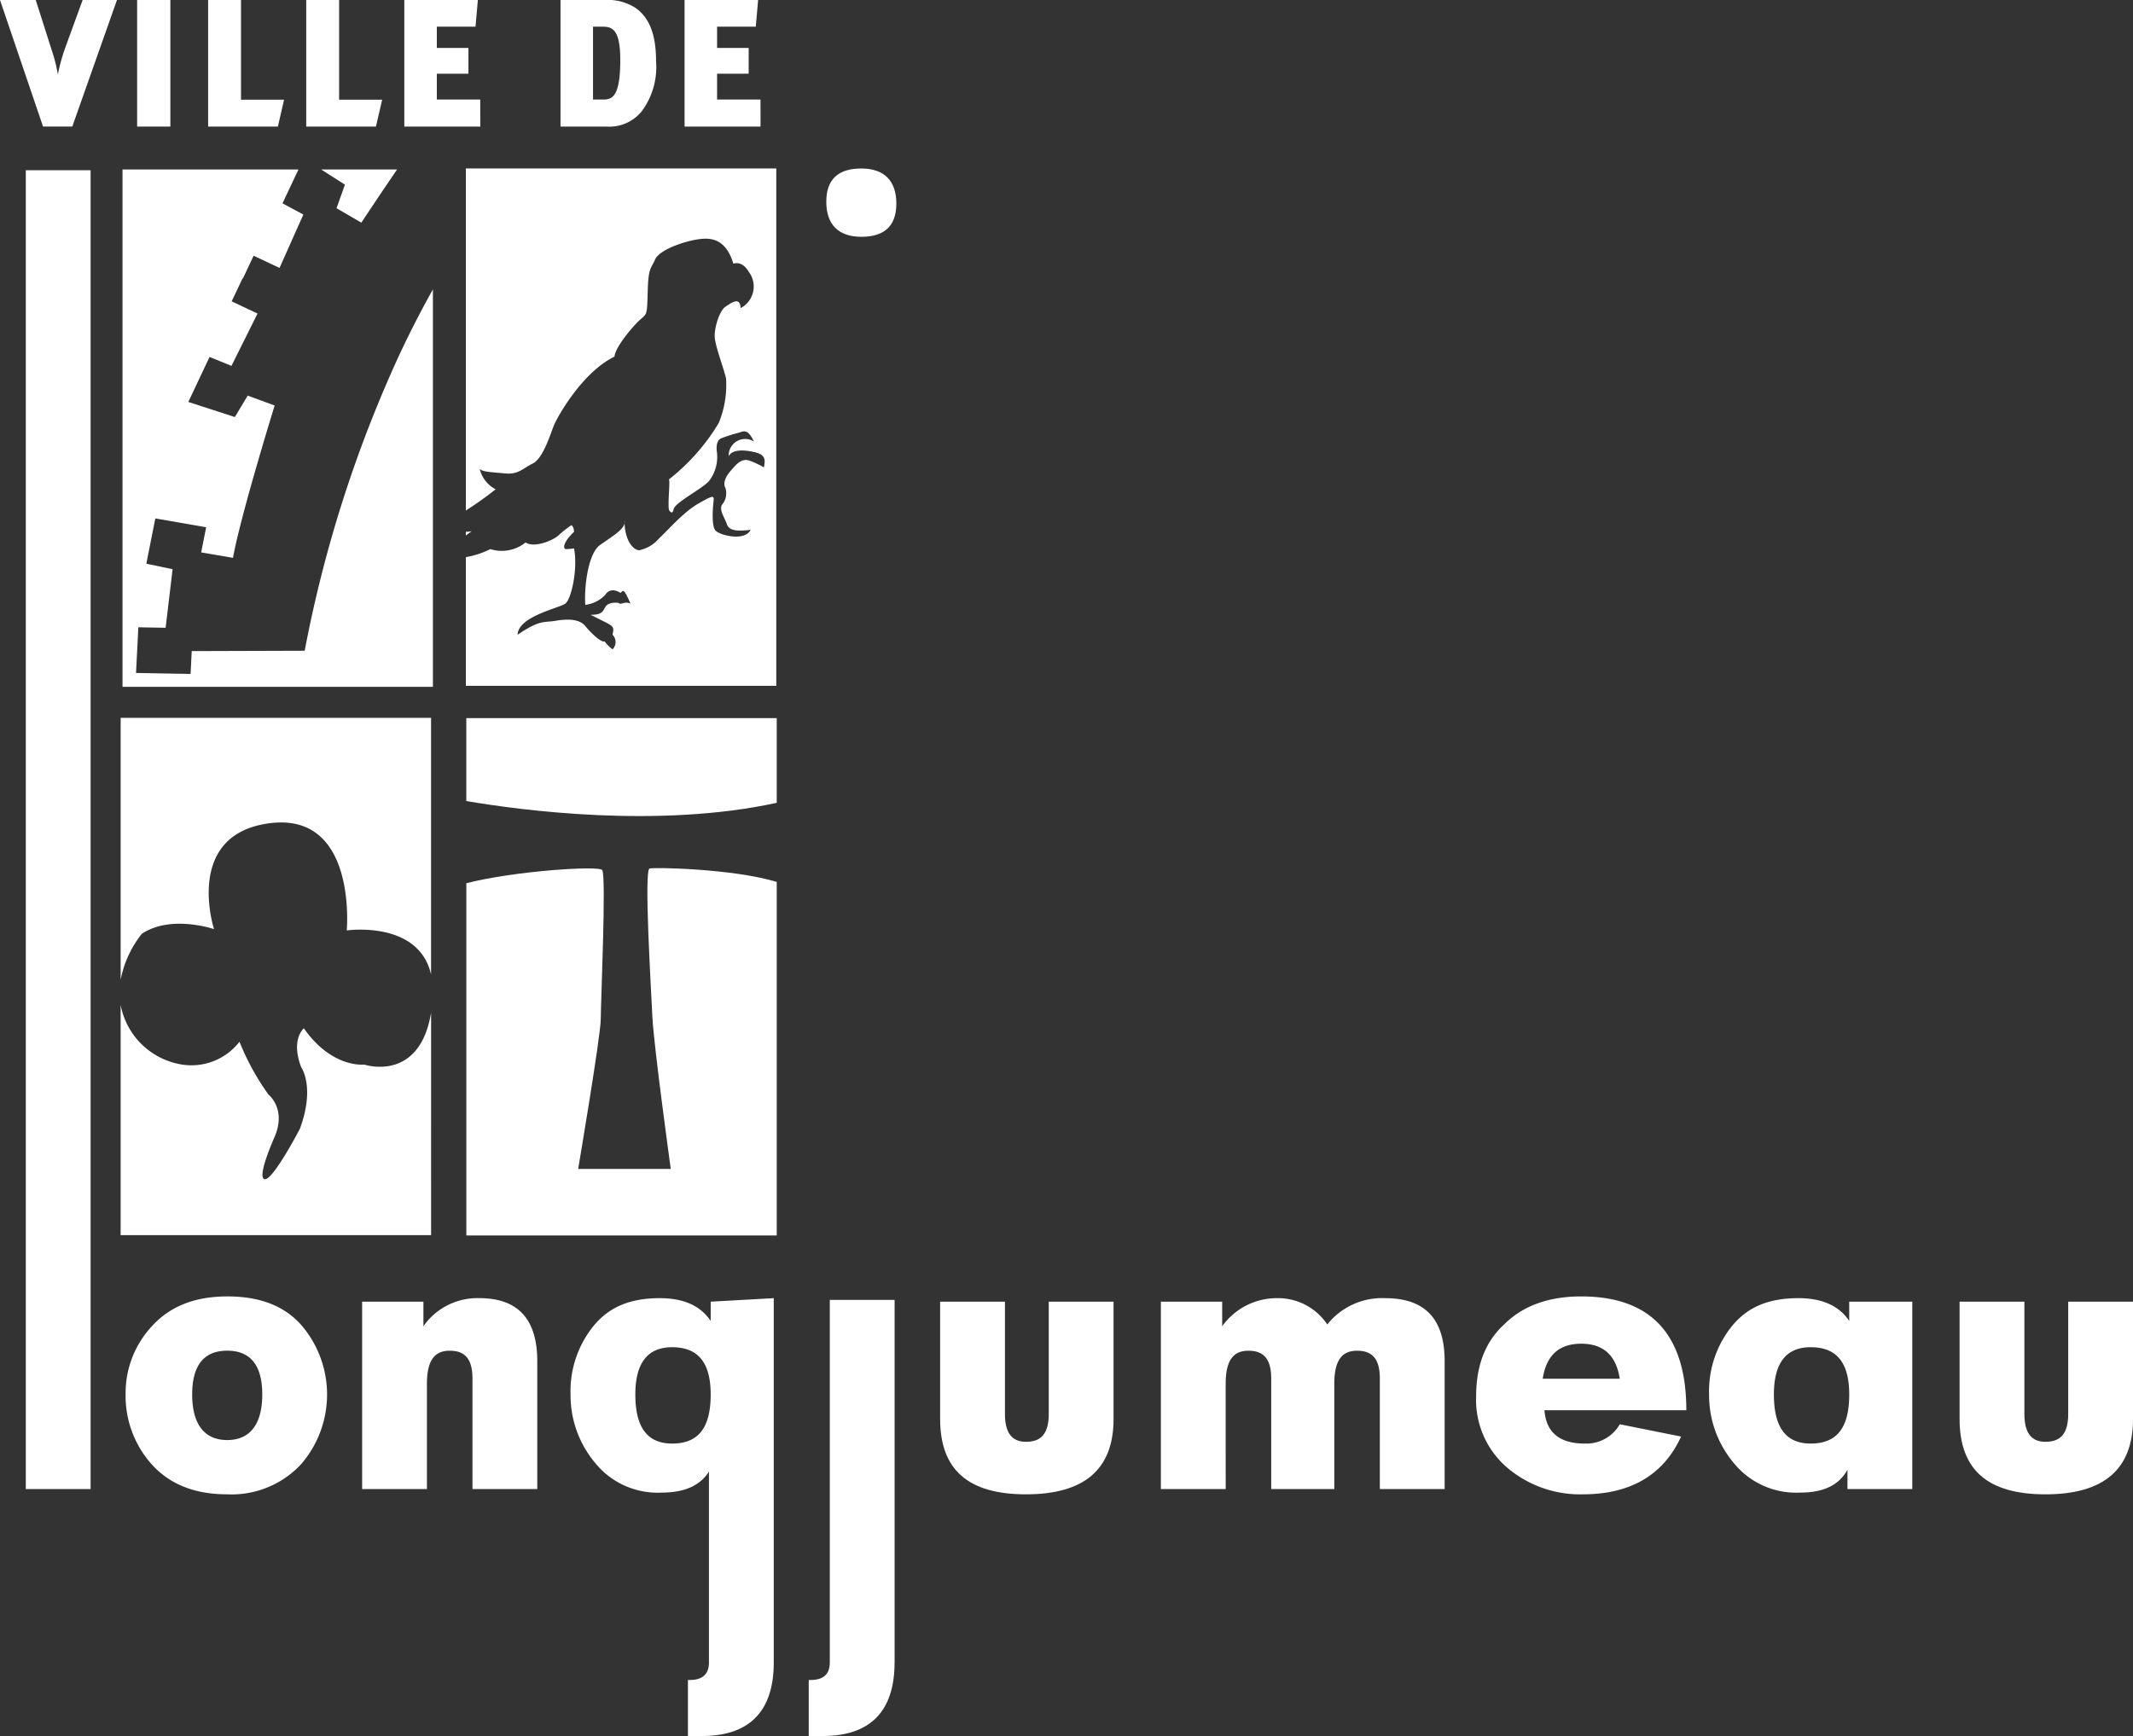
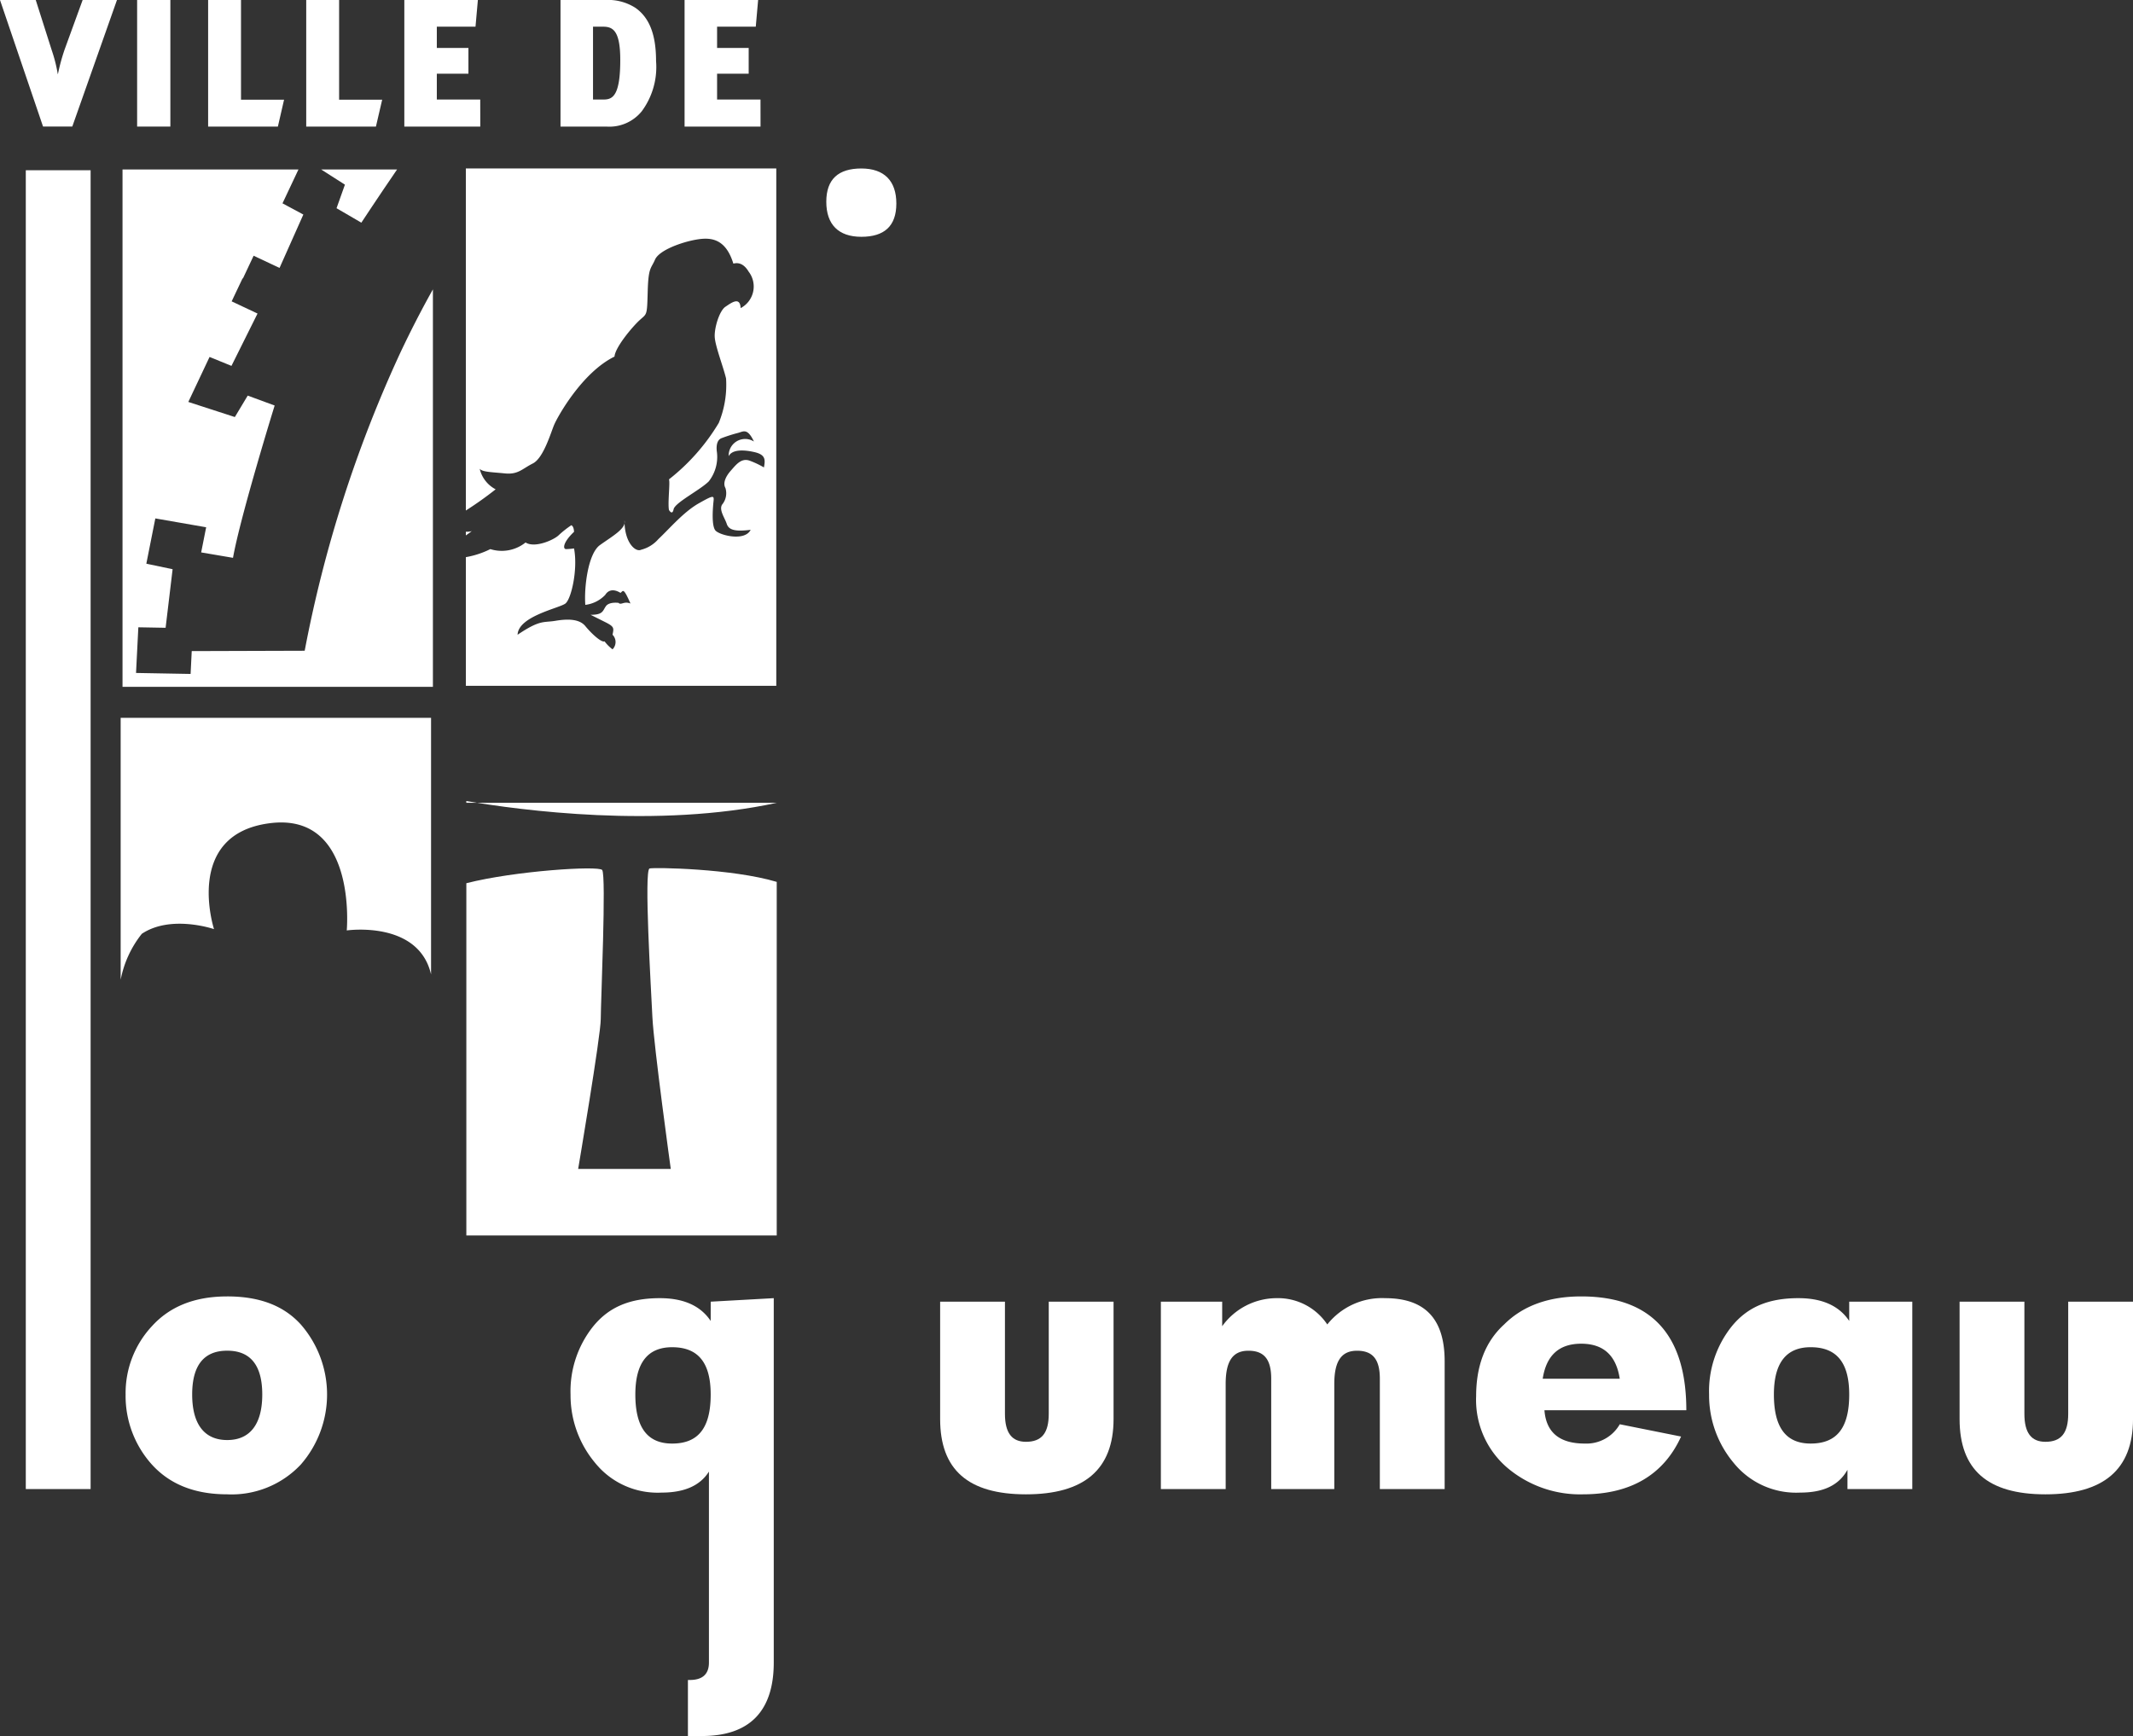
<svg xmlns="http://www.w3.org/2000/svg" id="Groupe_17188" width="238.686" height="194.293" viewBox="0 0 238.686 194.293">
  <rect x="0" y="0" width="238.686" height="194.293" fill="#333333" stroke="none" />
  <defs>
    <clipPath id="clip-path">
      <path id="Rectangle_3" fill="#fff" d="M0 0h238.686v194.293H0z" />
    </clipPath>
  </defs>
  <g id="Groupe_1" clip-path="url(#clip-path)" fill="#fff">
    <path id="Tracé_1" d="M103.291 117.847v.416c.238-.165.463-.327.66-.48a1.892 1.892 0 0 1-.66.064" transform="translate(-51.162 -58.34)" />
    <path id="Tracé_2" d="M103.291 75.635a39.71 39.71 0 0 0 3.335-2.371 3.492 3.492 0 0 1-1.785-2.3c.3.37 1.338.37 2.824.519s1.932-.519 3.12-1.112 2.006-3.418 2.379-4.309 3.12-5.87 6.761-7.652c.074-1.042 2.007-3.346 2.822-4.088s.82-.446.894-3.194.37-2.527.817-3.567 2.9-1.933 4.532-2.23 3.345-.224 4.236 2.673c.3-.073 1.039-.222 1.708.893a2.73 2.73 0 0 1-.891 4.085c-.074-1.337-1.04-.594-1.708-.148s-1.263 2.379-1.191 3.418.968 3.343 1.265 4.606a11.193 11.193 0 0 1-.818 4.979 23.134 23.134 0 0 1-5.573 6.315c.149.3-.148 2.6 0 3.418 0 0 .373.67.521-.073s2.972-2.154 3.937-3.123a4.437 4.437 0 0 0 .891-3.416c-.075-.818.149-1.264.521-1.413a18.007 18.007 0 0 1 1.858-.594c.593-.149 1.04-.595 1.783.964a1.841 1.841 0 0 0-2.824 1.636c.372-.743 1.634-.743 2.9-.446s1.191.891 1.042 1.709a9.9 9.9 0 0 0-1.561-.742c-.965-.372-1.561.446-2.154 1.115s-.892 1.41-.594 1.928a1.981 1.981 0 0 1-.372 1.86c-.371.594.3 1.485.52 2.155s.892.891 2.676.667c-.671 1.339-3.492.6-3.94.076s-.3-2.452-.222-3.194.075-.818-1.634.148-3.269 2.824-4.534 4.012a3.79 3.79 0 0 1-1.931 1.188c-.594.3-1.858-.742-1.858-3.267.224.891-1.412 1.782-2.749 2.746s-1.783 4.757-1.635 6.69a3.7 3.7 0 0 0 2.23-1.117c.224-.37.742-.816 1.709-.224.3-.222.3-.668 1.115 1.191-.744-.3-1.041.224-1.337-.073 0 0-1.042-.149-1.412.37s-.3.966-1.71.966l1.635.818c1.035.518.966.667.817 1.412a1.157 1.157 0 0 1 0 1.634 4.423 4.423 0 0 1-.891-.891c-.371.148-1.486-.891-2.155-1.711s-2.007-.816-3.344-.591-1.708-.151-4.235 1.56c.077-2.082 4.681-2.973 5.35-3.493s1.412-3.864.966-6.167a7.709 7.709 0 0 1-.891.075c-.371 0-.371-.742.891-1.933 0 0 0-.594-.3-.74a10.988 10.988 0 0 0-1.41 1.113c-.521.521-2.676 1.485-3.715.818a4.247 4.247 0 0 1-3.94.742 9.919 9.919 0 0 1-2.739.9v14.4h34.737V37.35h-34.739Z" transform="translate(-51.162 -18.5)" />
    <path id="Rectangle_1" transform="translate(2.887 19.053)" d="M0 0h7.253v147.6H0z" />
    <path id="Tracé_3" d="M39.223 287.494c-3.723 0-6.468 1.175-8.428 3.334a10.977 10.977 0 0 0-2.942 7.642 11.471 11.471 0 0 0 2.942 7.842c1.959 2.154 4.7 3.331 8.428 3.331a10.623 10.623 0 0 0 8.232-3.331 11.922 11.922 0 0 0 0-15.681c-1.959-2.157-4.7-3.138-8.232-3.138m0 16.075c-2.548 0-3.921-1.766-3.921-5.1s1.373-4.9 3.921-4.9 3.921 1.568 3.921 4.9-1.373 5.1-3.921 5.1" transform="translate(-13.797 -142.401)" />
-     <path id="Tracé_4" d="M93.423 287.879a7.366 7.366 0 0 0-6.272 3.14v-2.747h-6.859v20.973h7.252v-11.758c0-2.55.784-3.724 2.548-3.724s2.548.978 2.548 3.135v12.347h7.252v-14.308q0-7.054-6.468-7.058" transform="translate(-39.77 -142.592)" />
    <path id="Tracé_5" d="M142.188 290.43c-1.178-1.764-3.137-2.55-5.685-2.55-3.331 0-5.685.98-7.449 3.14a11.614 11.614 0 0 0-2.548 7.642 11.788 11.788 0 0 0 2.744 7.646 8.984 8.984 0 0 0 7.45 3.333q3.82 0 5.292-2.351v21.361c0 1.375-.783 1.963-2.157 1.963h-.194v6.271h1.568c5.292 0 8.037-2.743 8.037-8.234V287.88l-7.056.393Zm-4.313 13.723c-2.744 0-4.118-1.766-4.118-5.491q0-5.292 4.118-5.291c2.941 0 4.313 1.763 4.313 5.291 0 3.725-1.372 5.491-4.313 5.491" transform="translate(-62.661 -142.592)" />
    <path id="Tracé_6" d="M187.132 45.009c2.549 0 3.918-1.174 3.918-3.724s-1.37-3.921-3.918-3.921-3.92 1.176-3.92 3.726 1.371 3.919 3.92 3.919" transform="translate(-90.748 -18.507)" />
-     <path id="Tracé_7" d="M188.931 328.844v-40.575h-7.252v40.575c0 1.375-.784 1.963-2.158 1.963h-.2v6.271h1.57c5.291 0 8.036-2.743 8.036-8.234" transform="translate(-88.823 -142.785)" />
    <path id="Tracé_8" d="M218.06 310.22c6.468 0 9.8-2.744 9.8-8.429v-13.134h-7.252v12.549c0 2.152-.784 3.135-2.548 3.135-1.57 0-2.354-.983-2.354-3.135v-12.549h-7.252v13.134c0 5.685 3.138 8.429 9.606 8.429" transform="translate(-103.251 -142.977)" />
    <path id="Tracé_9" d="M264.645 297.487c0-2.549.783-3.724 2.548-3.724s2.549.979 2.549 3.135v12.347h7.058v-11.758c0-2.549.784-3.724 2.55-3.724s2.548.979 2.548 3.135v12.347h7.252v-14.307c0-4.7-2.157-7.058-6.665-7.058a7.824 7.824 0 0 0-6.469 2.943 6.637 6.637 0 0 0-5.684-2.943 7.521 7.521 0 0 0-6.077 3.14v-2.747h-6.861v20.973h7.253Z" transform="translate(-127.491 -142.592)" />
    <path id="Tracé_10" d="M339.259 309.644c5.29 0 9.016-2.157 10.976-6.466l-6.861-1.375a4.294 4.294 0 0 1-3.922 2.16c-2.742 0-4.312-1.179-4.507-3.727h15.877c0-8.429-3.919-12.741-11.762-12.741-3.528 0-6.469.98-8.624 3.137-2.155 1.96-3.135 4.7-3.135 8.036a9.988 9.988 0 0 0 3.527 8.036 12.611 12.611 0 0 0 8.43 2.941m-.2-16.858c2.55 0 3.921 1.374 4.314 3.921h-8.622c.391-2.548 1.764-3.921 4.311-3.921" transform="translate(-162.119 -142.402)" />
    <path id="Tracé_11" d="M389.147 309.64c2.548 0 4.312-.784 5.291-2.55v2.154h7.254v-20.972h-7.058v2.157c-1.175-1.763-3.136-2.55-5.683-2.55-3.333 0-5.684.98-7.449 3.14a11.605 11.605 0 0 0-2.548 7.642 11.779 11.779 0 0 0 2.743 7.646 8.986 8.986 0 0 0 7.449 3.333m1.176-16.27c2.942 0 4.312 1.763 4.312 5.291 0 3.725-1.37 5.491-4.312 5.491-2.745 0-4.116-1.766-4.116-5.491q0-5.292 4.116-5.291" transform="translate(-187.704 -142.592)" />
    <path id="Tracé_12" d="M444.1 310.22c6.466 0 9.8-2.744 9.8-8.429v-13.134h-7.252v12.549c0 2.152-.785 3.135-2.548 3.135-1.571 0-2.355-.983-2.355-3.135v-12.549h-7.252v13.134c0 5.685 3.137 8.429 9.607 8.429" transform="translate(-215.212 -142.977)" />
    <path id="Tracé_13" d="M27.166 95.482H61.9V51a113.894 113.894 0 0 0-3.663 7.127l.015-.034a142.7 142.7 0 0 0-10.7 33.352l-12.641.039-.126 2.557-6.107-.11.259-5.111 3.051.055.784-6.555-2.941-.617 1.007-5.068 5.688.991-.559 2.813 3.563.606C40.362 76.36 44.19 64 44.19 64l-3.014-1.11-1.44 2.4-5.207-1.69 2.377-5.036 2.451 1 2.917-5.858-2.895-1.364 1.221-2.576.036.019 1.2-2.55 2.9 1.366 2.664-5.975-2.333-1.254 1.787-3.791H27.166Z" transform="translate(-13.456 -18.615)" />
    <path id="Tracé_14" d="m72.924 41.918 2.776 1.618s1.811-2.758 4-5.955h-8.5l2.663 1.7Z" transform="translate(-35.265 -18.615)" />
-     <path id="Tracé_15" d="M61.492 223.719c-1.3 7.887-7.481 5.813-7.481 5.813s-3.6.45-6.755-4.056c0 0-1.5 1.2-.3 4.355 0 0 1.595 2.18-.151 6.9 0 0-3.049 5.852-3.952 5.628s1.126-4.729 1.126-4.729c1.35-3.151-.675-4.728-.675-4.728a27.813 27.813 0 0 1-3.254-5.927 6.793 6.793 0 0 1-6.456 2.553 8.312 8.312 0 0 1-6.843-6.67v25.764h34.741Z" transform="translate(-13.252 -110.388)" />
    <path id="Tracé_16" d="M37.2 182.829s-3.454-10.656 6.3-11.856 8.555 12.007 8.555 12.007 8.03-1.161 9.433 4.922v-28.717H26.754V188.5a11.869 11.869 0 0 1 2.366-5.141c3.267-2.185 8.08-.526 8.08-.526" transform="translate(-13.252 -78.847)" />
    <path id="Tracé_17" d="M123.9 192.556c-.633.167.157 13.3.315 16.6s2.058 17.024 2.058 17.024H115.91s2.529-14.908 2.529-16.771.632-16.095.158-16.686c-.4-.5-9.78.094-15.2 1.481v39.427h34.733v-39.576c-5.017-1.5-13.719-1.638-14.233-1.5" transform="translate(-51.213 -95.356)" />
-     <path id="Tracé_18" d="M103.393 168.537c6.067 1.035 21.435 3.094 34.737.2v-9.478h-34.737Z" transform="translate(-51.213 -78.886)" />
+     <path id="Tracé_18" d="M103.393 168.537c6.067 1.035 21.435 3.094 34.737.2h-34.737Z" transform="translate(-51.213 -78.886)" />
    <path id="Tracé_19" d="M7.236 5.526a21.657 21.657 0 0 0-.753 2.765h-.019a16.306 16.306 0 0 0-.672-2.662L4 0H0l4.817 14.165h3.272l5-14.165H9.248Z" />
    <path id="Rectangle_2" transform="translate(15.344)" d="M0 0h3.719v14.166H0z" />
    <path id="Tracé_20" d="M54.647 11.157h-4.819V0h-3.679v14.166h7.806Z" transform="translate(-22.859)" />
    <path id="Tracé_21" d="M76.4 11.157h-4.82V0H67.9v14.166h7.8Z" transform="translate(-33.633)" />
    <path id="Tracé_22" d="M98.143 11.136h-4.858V8.251h3.537V5.365h-3.537V2.986h4.329L97.879 0h-8.231v14.166h8.5Z" transform="translate(-44.404)" />
    <path id="Tracé_23" d="M133.368 12.459a8.328 8.328 0 0 0 1.605-5.63c0-2.888-.711-4.837-2.318-5.957A5.674 5.674 0 0 0 129.281 0h-5v14.166h5.142a4.655 4.655 0 0 0 3.944-1.707m-5.448-1.323v-8.15h1.117c1.1 0 1.932.427 1.932 3.72 0 3.923-.814 4.431-1.829 4.431Z" transform="translate(-61.559)" />
    <path id="Tracé_24" d="M160.284 11.136h-4.858V8.251h3.536V5.365h-3.536V2.986h4.329L160.019 0h-8.231v14.166h8.5Z" transform="translate(-75.183)" />
  </g>
</svg>